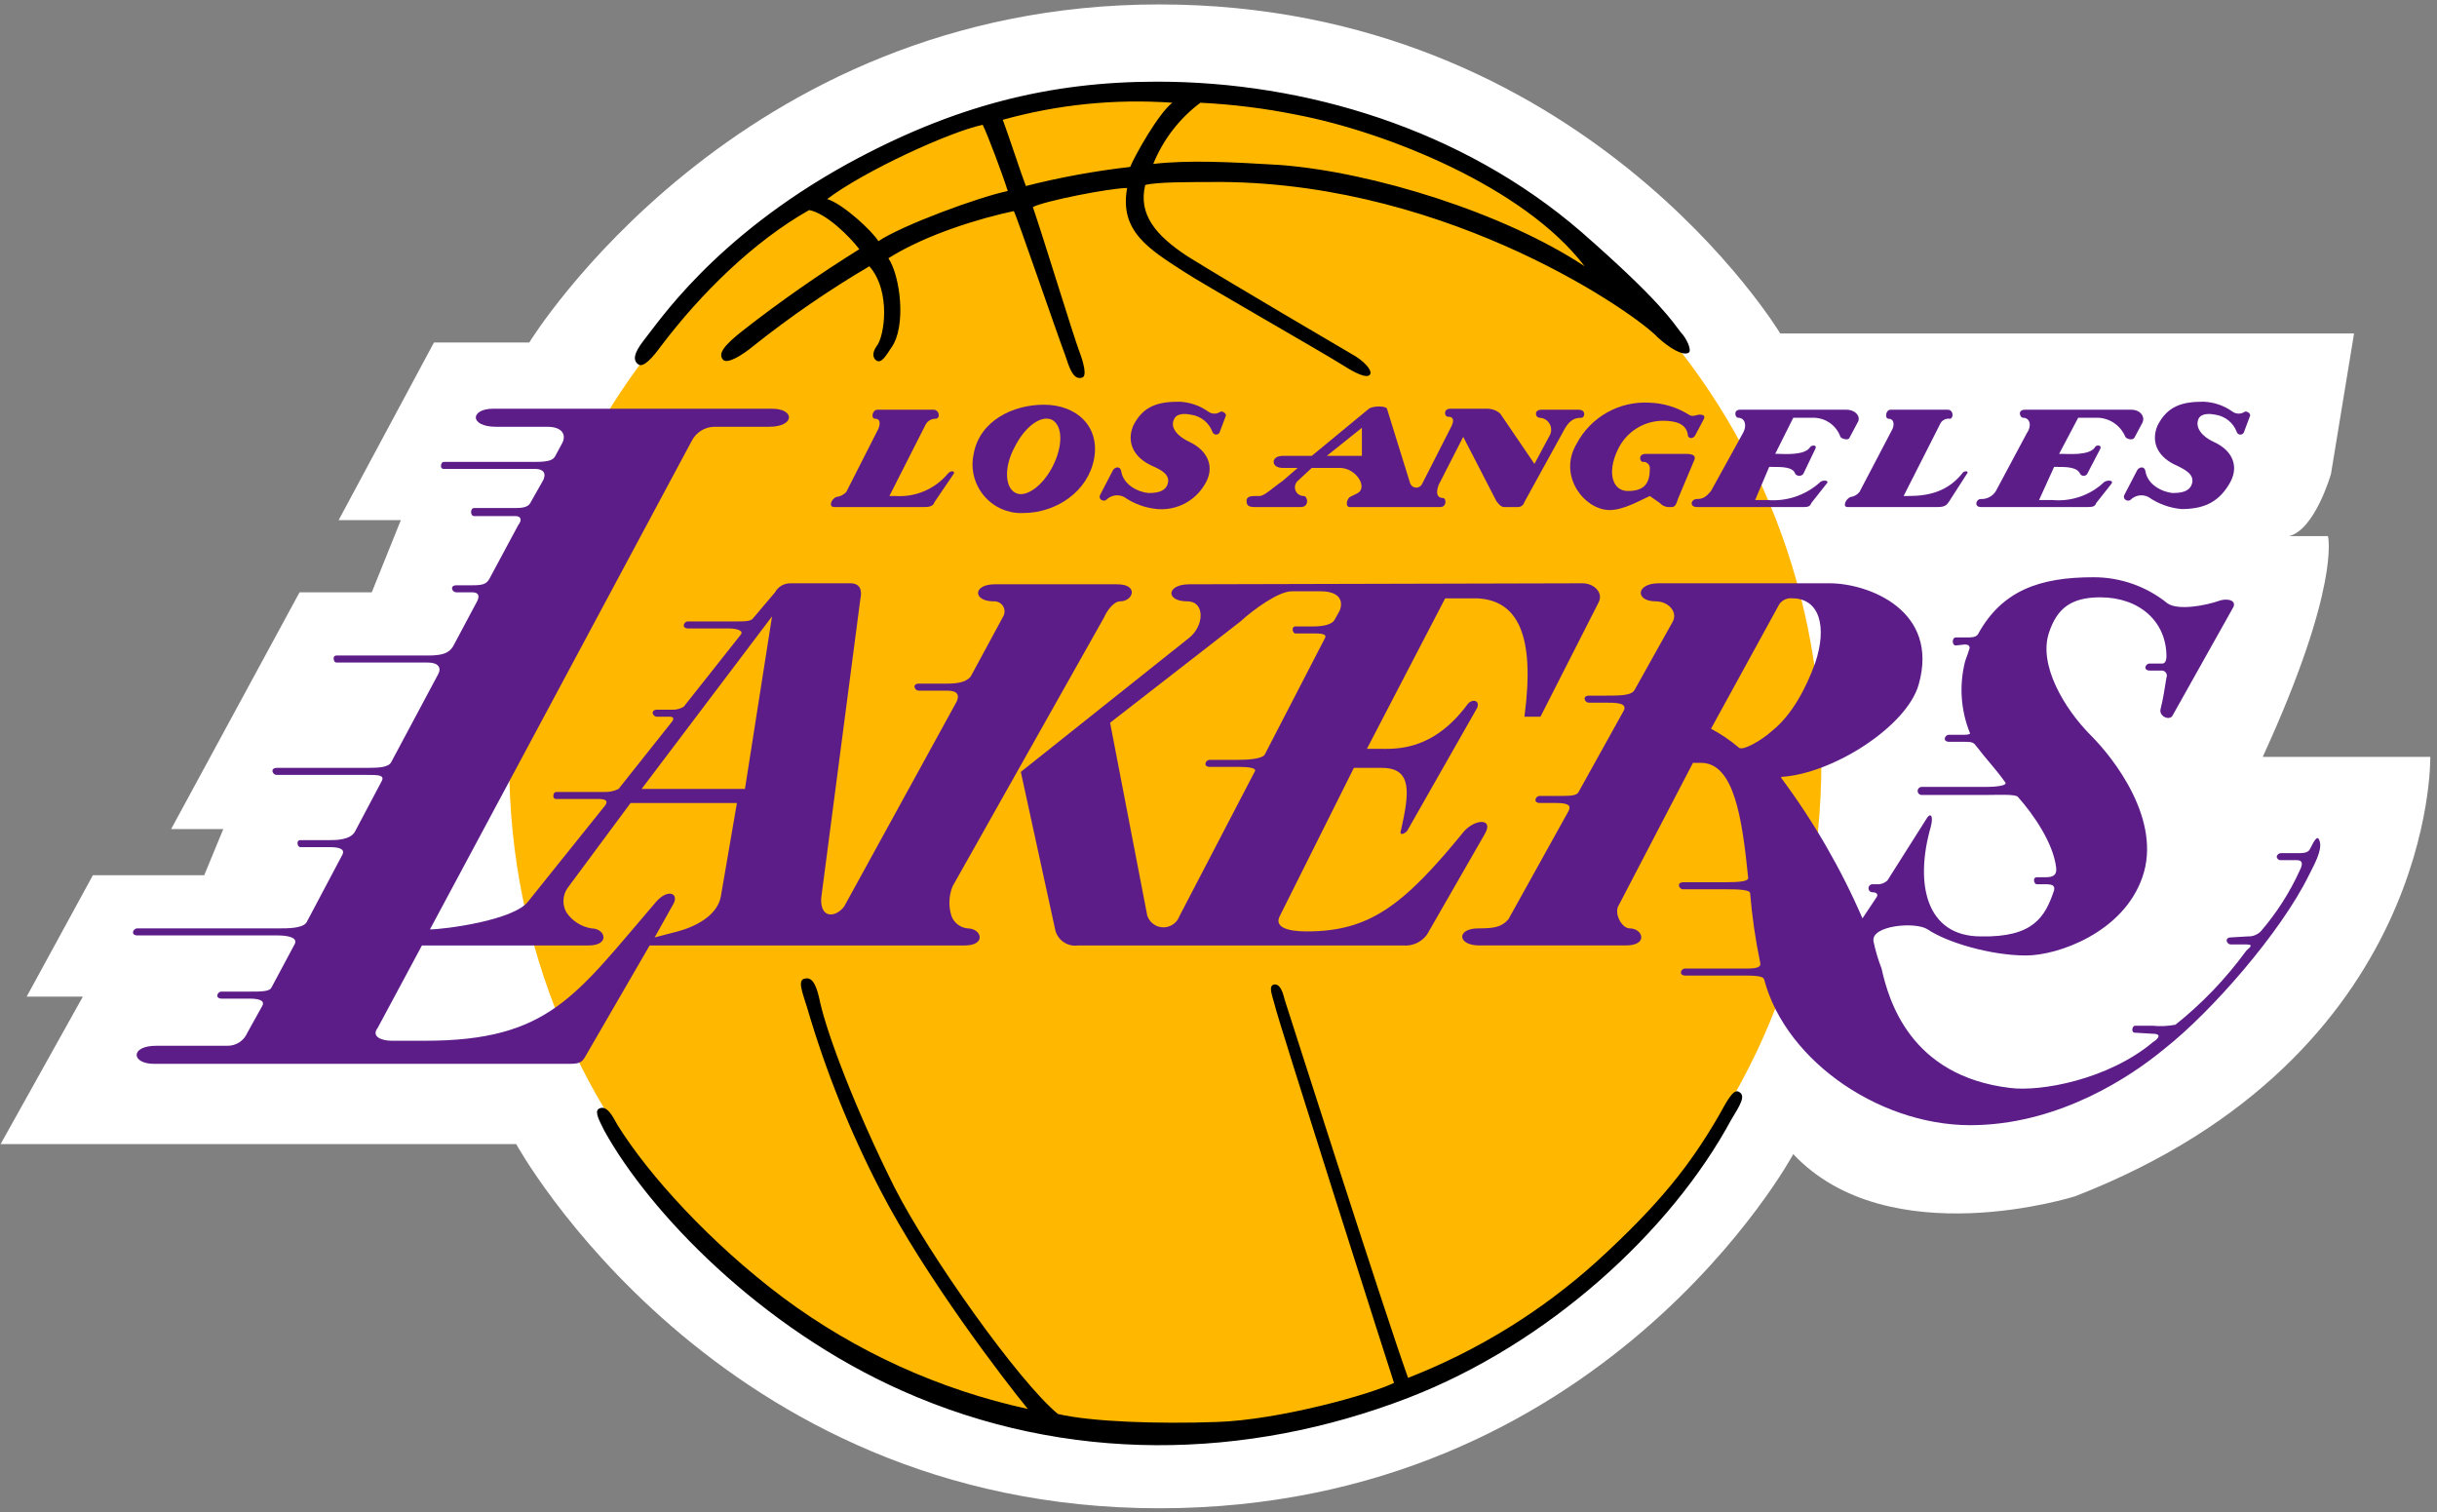
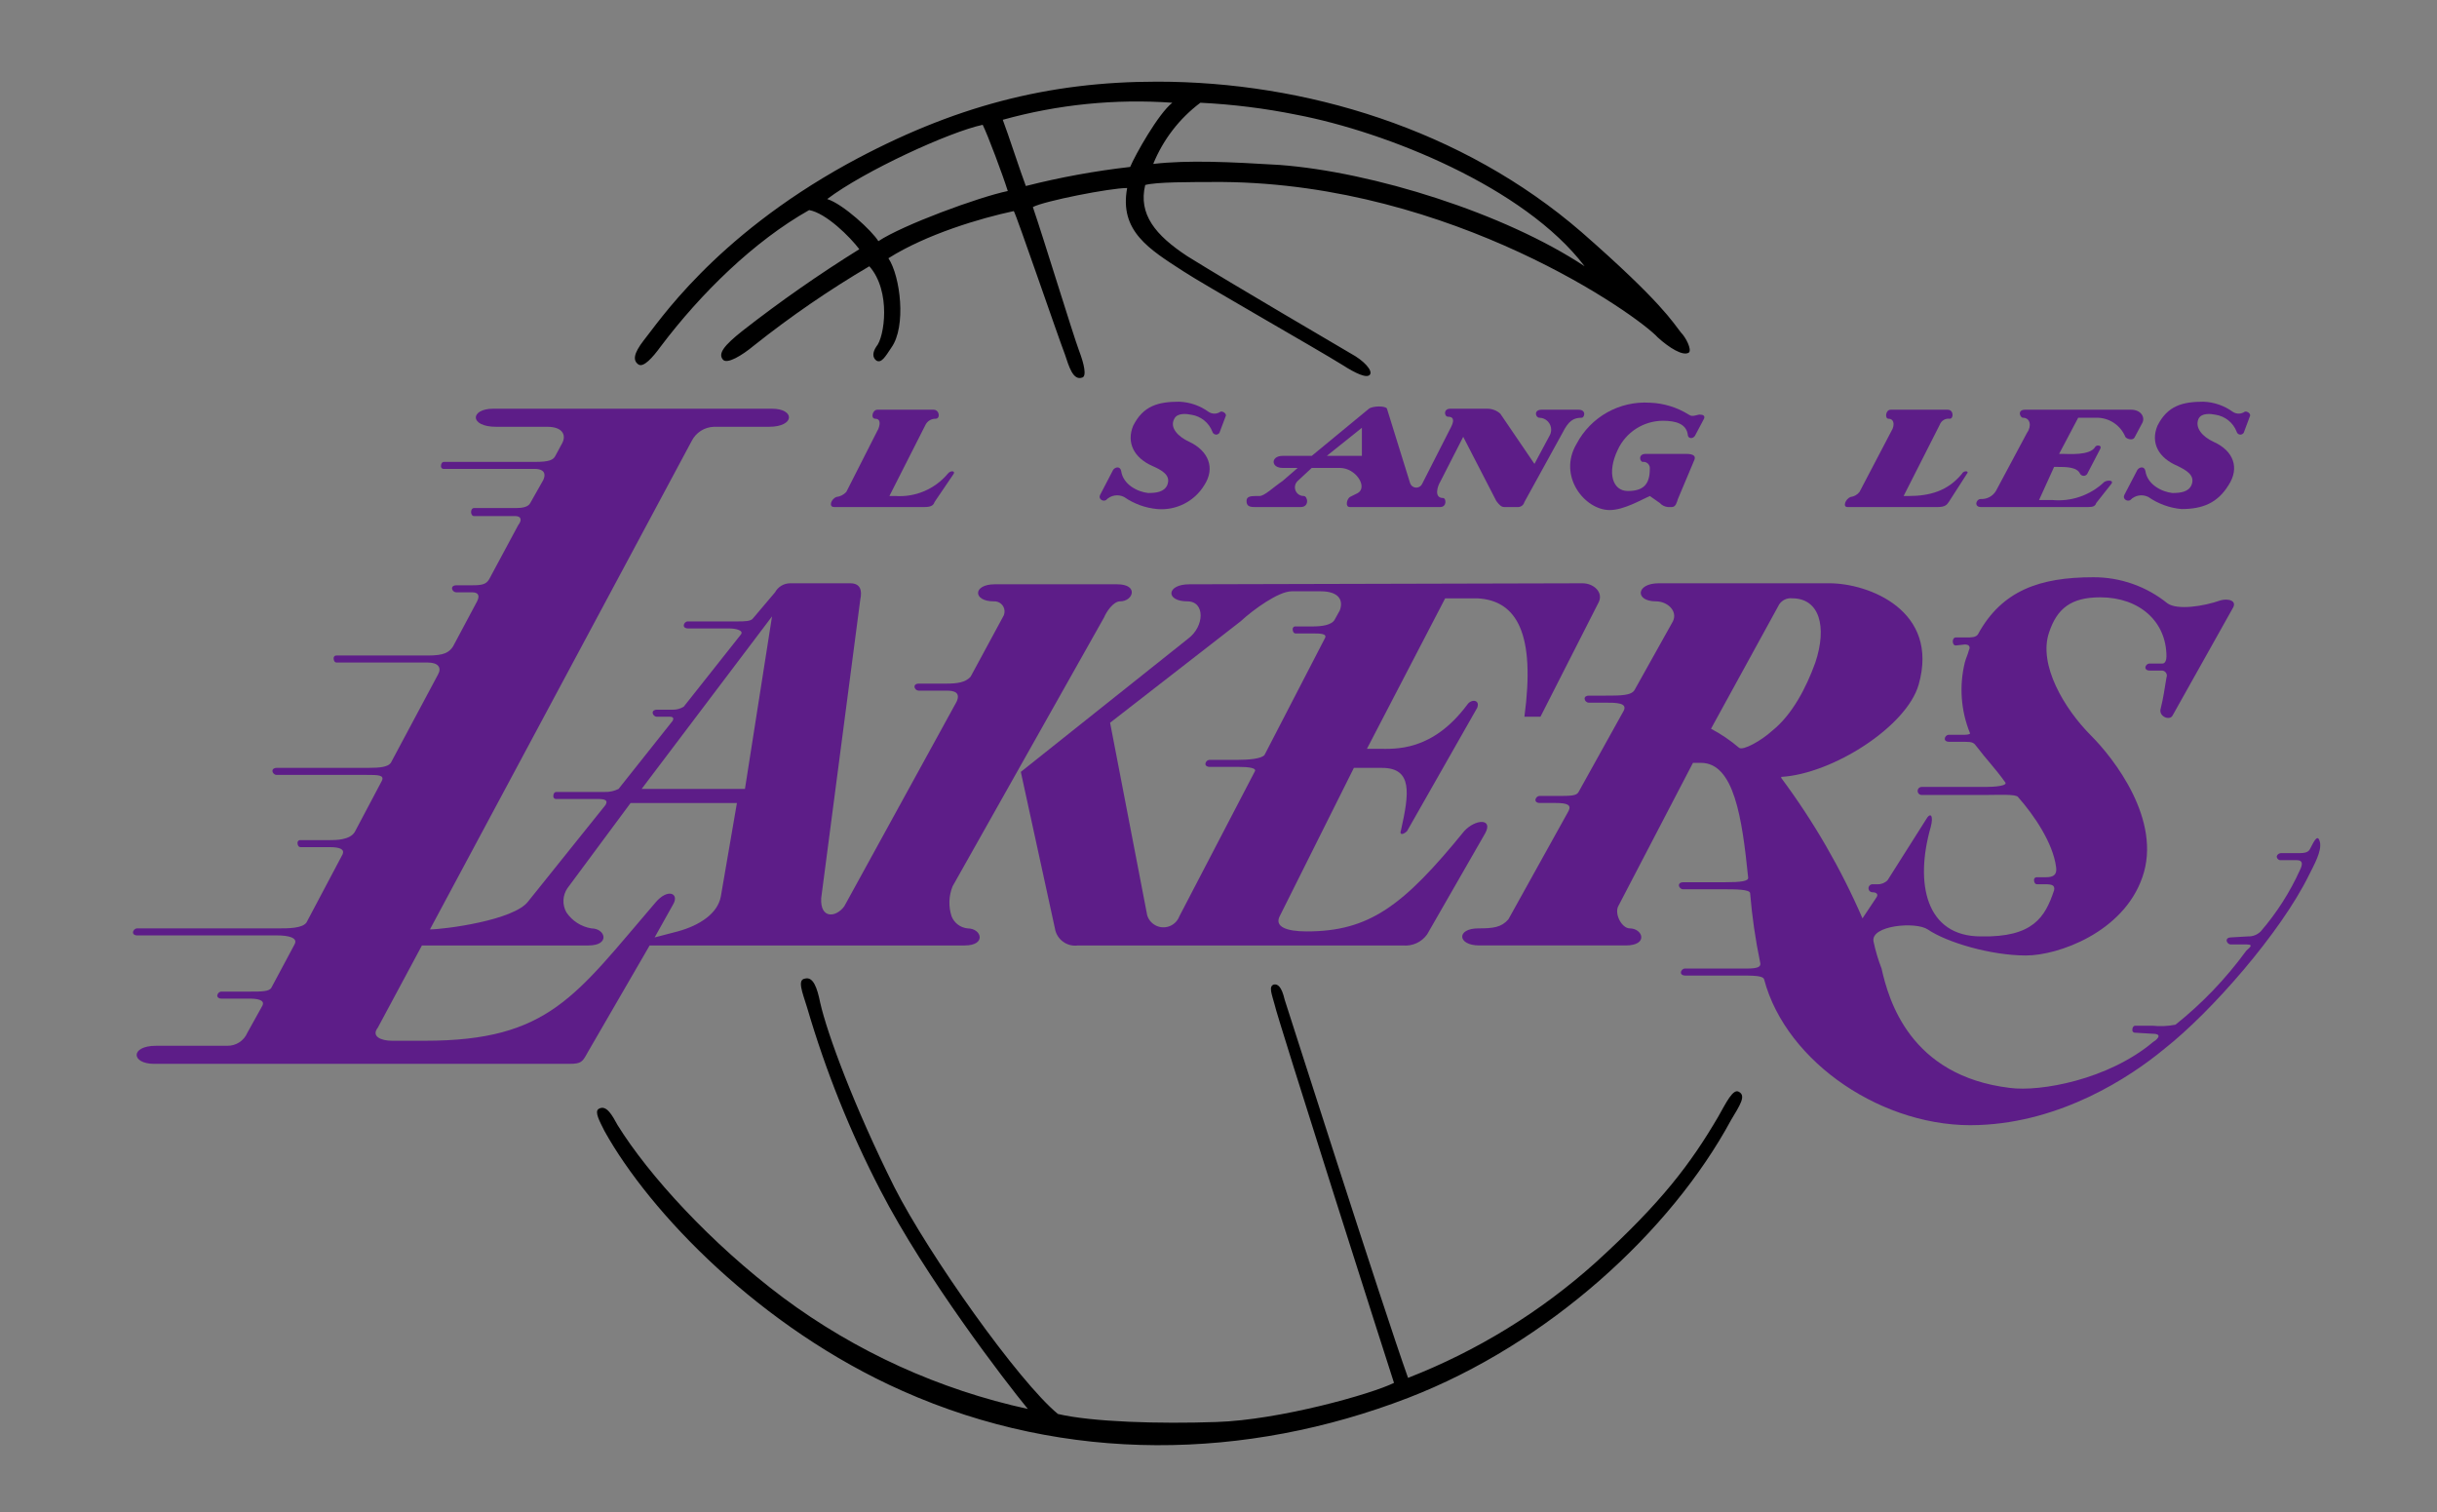
<svg xmlns="http://www.w3.org/2000/svg" width="195" height="121" viewBox="0 0 195 121" fill="none">
  <rect x="0" y="0" width="195" height="121" fill="#808080" stroke="none" />
-   <path d="M42.349 27.405C42.349 27.405 58.886 0.354 92.76 0.354C126.635 0.354 142.448 26.683 142.448 26.683H188.363L186.517 37.921C186.517 37.921 185.233 42.416 183.146 42.897H186.276C186.276 42.897 187.319 46.911 181.057 60.557H194.464C194.464 60.557 194.945 84.478 166.048 95.716C166.048 95.716 151.117 100.452 143.492 92.344C143.492 92.344 128.24 120.68 92.76 120.68C57.281 120.68 41.306 91.542 41.306 91.542H0.047L6.629 79.742H2.134L7.432 70.029H16.341L17.866 66.337H13.693L23.968 47.393H29.747L32.075 41.613H27.099L34.724 27.405H42.349Z" fill="white" />
-   <path d="M93.242 114.338C122.22 114.338 145.739 90.497 145.739 61.038C145.739 31.659 122.22 7.818 93.242 7.818C64.263 7.818 40.745 31.659 40.745 61.038C40.745 90.497 64.263 114.338 93.242 114.338Z" fill="#FFB700" />
  <path d="M117.162 66.497C112.265 72.517 109.536 74.524 104.559 74.524C102.874 74.524 101.991 74.123 102.392 73.32L108.332 61.44H110.58C113.068 61.44 112.747 63.527 112.105 66.417C111.944 66.818 112.265 66.818 112.587 66.497L118.205 56.624C118.446 55.982 117.724 55.901 117.403 56.383C114.593 60.156 111.623 59.915 110.339 59.915H109.376L115.637 47.874H118.205C121.416 48.035 122.861 50.764 121.978 57.346H123.263L127.918 48.195C128.32 47.393 127.517 46.67 126.634 46.67L95.168 46.75C93.321 46.75 93.241 48.115 95.007 48.115C96.452 48.115 96.372 50.122 95.087 51.085L81.682 61.761L84.411 74.283C84.552 75.166 85.373 75.773 86.258 75.648H112.265C113.019 75.719 113.754 75.382 114.192 74.765L118.848 66.658C119.49 65.454 118.045 65.534 117.162 66.497ZM99.021 60.798H96.773C96.601 60.81 96.464 60.947 96.452 61.119C96.452 61.279 96.613 61.36 96.773 61.36H99.101C99.904 61.36 100.626 61.44 100.385 61.761L94.365 73.32C94.099 74.022 93.314 74.375 92.612 74.109C92.221 73.96 91.92 73.64 91.796 73.24L88.826 57.828L99.261 49.72C100.305 48.757 102.312 47.312 103.355 47.312H105.683C107.048 47.312 107.529 47.954 107.208 48.837L106.807 49.56C106.566 50.041 105.683 50.122 105.041 50.122H103.676C103.56 50.105 103.452 50.186 103.436 50.302C103.433 50.322 103.433 50.342 103.436 50.362C103.436 50.523 103.516 50.684 103.676 50.684H105.041C105.603 50.684 106.245 50.684 106.004 51.085L101.188 60.396C100.947 60.717 99.904 60.798 99.021 60.798Z" fill="#5D1D88" />
  <path d="M77.428 74.283C76.853 74.228 76.357 73.856 76.144 73.32C75.884 72.533 75.912 71.679 76.224 70.912L88.345 49.399C88.505 48.998 89.067 48.115 89.629 48.115C90.673 48.115 91.154 46.75 89.388 46.75H79.595C77.829 46.75 77.829 48.115 79.515 48.115C79.962 48.084 80.349 48.42 80.38 48.867C80.388 48.994 80.367 49.121 80.318 49.238L77.669 54.135C77.267 54.616 76.545 54.697 75.742 54.697H73.495C73.334 54.697 73.174 54.777 73.174 54.938C73.185 55.11 73.323 55.247 73.495 55.259H75.742C76.385 55.259 76.866 55.419 76.545 56.142L67.555 72.517C66.912 73.4 65.628 73.561 65.708 71.875L68.839 47.954C69 47.231 68.839 46.67 68.036 46.67H63.22C62.717 46.674 62.256 46.95 62.016 47.392L60.25 49.479C60.089 49.72 59.528 49.72 59.046 49.72H55.032C54.86 49.732 54.723 49.869 54.711 50.041C54.711 50.202 54.872 50.282 55.032 50.282H58.324C58.885 50.282 59.528 50.442 59.287 50.763L54.711 56.543C54.446 56.707 54.14 56.79 53.828 56.784H52.544C52.383 56.784 52.223 56.864 52.223 57.025C52.235 57.197 52.372 57.334 52.544 57.346H53.588C53.909 57.346 53.909 57.506 53.828 57.667L49.494 63.125C49.145 63.298 48.759 63.381 48.37 63.366H44.517C44.356 63.366 44.276 63.527 44.276 63.687C44.259 63.804 44.34 63.911 44.457 63.928C44.477 63.931 44.497 63.931 44.517 63.928H47.808C48.37 63.928 48.691 64.008 48.45 64.41L42.269 72.116C41.146 73.641 35.527 74.363 34.403 74.363L55.353 35.271C55.695 34.604 56.371 34.174 57.119 34.148H61.534C63.621 34.148 63.621 32.702 61.775 32.702H39.46C37.614 32.702 37.533 34.148 39.701 34.148H43.794C44.999 34.148 45.32 34.79 44.999 35.432L44.437 36.475C44.276 36.796 43.955 36.957 42.831 36.957H35.527C35.366 36.957 35.286 37.117 35.286 37.278C35.269 37.394 35.35 37.502 35.466 37.519C35.486 37.522 35.506 37.522 35.527 37.519H42.831C43.233 37.519 43.794 37.679 43.473 38.402L42.43 40.248C42.269 40.569 41.788 40.649 41.306 40.649H37.935C37.774 40.649 37.694 40.81 37.694 40.97C37.694 41.131 37.774 41.292 37.935 41.292H41.226C41.707 41.292 41.788 41.613 41.467 42.014L39.139 46.349C38.898 46.75 38.577 46.83 37.774 46.83H36.49C36.329 46.83 36.169 46.91 36.169 47.071C36.18 47.243 36.318 47.38 36.49 47.392H37.774C38.256 47.392 38.416 47.633 38.175 48.115L36.249 51.727C35.928 52.208 35.527 52.449 34.242 52.449H26.938C26.821 52.433 26.713 52.513 26.697 52.63C26.694 52.65 26.694 52.67 26.697 52.69C26.697 52.851 26.777 53.011 26.938 53.011H34.242C35.045 53.011 35.366 53.412 35.045 53.974L31.272 61.038C31.031 61.359 30.469 61.439 29.426 61.439H22.121C21.961 61.439 21.8 61.52 21.8 61.68C21.812 61.853 21.949 61.99 22.121 62.002H29.346C30.229 62.002 30.791 62.002 30.55 62.483L28.382 66.577C27.981 67.219 26.857 67.219 26.376 67.219H24.048C23.931 67.202 23.824 67.283 23.807 67.4C23.804 67.42 23.804 67.44 23.807 67.46C23.807 67.62 23.887 67.781 24.048 67.781H26.376C27.178 67.781 27.58 67.941 27.419 68.343L24.529 73.801C24.208 74.283 23.084 74.283 22.202 74.283H10.964C10.791 74.295 10.654 74.432 10.642 74.604C10.642 74.765 10.803 74.845 10.964 74.845H22.202C23.004 74.845 23.887 75.005 23.566 75.567L21.72 79.019C21.559 79.34 20.917 79.34 19.954 79.34H17.706C17.534 79.352 17.397 79.489 17.385 79.661C17.385 79.822 17.546 79.902 17.706 79.902H19.954C20.516 79.902 21.238 79.982 20.997 80.464L19.793 82.631C19.521 83.274 18.886 83.687 18.188 83.675H12.489C10.402 83.675 10.482 85.12 12.328 85.12H45.56C46.524 85.12 46.604 84.959 47.005 84.237L51.982 75.648H77.187C78.953 75.648 78.552 74.283 77.428 74.283ZM57.681 71.714C57.441 73.079 55.996 74.042 54.23 74.524L52.383 75.005L53.909 72.276C54.31 71.473 53.427 71.072 52.464 72.196C46.042 79.661 43.955 83.273 34.001 83.273H31.352C30.55 83.273 29.667 82.952 30.229 82.23L33.761 75.648H47.086C48.851 75.648 48.45 74.283 47.326 74.283C46.509 74.15 45.782 73.686 45.32 72.999C44.98 72.393 45.011 71.648 45.4 71.072L50.457 64.249H58.966L57.681 71.714ZM59.608 63.125H51.34L61.775 49.319L59.608 63.125Z" fill="#5D1D88" />
  <path d="M185.633 67.379C185.472 66.737 185.232 67.138 184.83 67.941C184.67 68.262 184.268 68.262 183.787 68.262H182.502C182.356 68.269 182.229 68.365 182.181 68.503C182.166 68.664 182.284 68.808 182.446 68.824C182.465 68.826 182.484 68.826 182.502 68.824H183.787C184.268 68.824 184.268 69.145 184.028 69.627C183.223 71.4 182.169 73.049 180.897 74.523C180.621 74.797 180.242 74.943 179.853 74.924L178.489 75.005C178.328 75.005 178.168 75.085 178.168 75.245C178.18 75.418 178.317 75.555 178.489 75.567H179.773C180.496 75.567 179.773 75.968 179.693 76.129C178.088 78.322 176.199 80.293 174.074 81.988C173.466 82.106 172.844 82.133 172.228 82.069H170.863C170.703 82.069 170.622 82.229 170.622 82.39C170.606 82.506 170.687 82.614 170.803 82.63C170.823 82.633 170.843 82.633 170.863 82.63L172.228 82.711C173.191 82.711 172.469 83.273 172.308 83.353C168.696 86.403 163.237 87.367 160.829 87.046C152.802 86.082 151.116 79.982 150.555 77.493C150.282 76.789 150.067 76.065 149.912 75.326C149.672 74.041 153.284 73.72 154.247 74.363C155.772 75.406 159.304 76.45 162.114 76.45C164.682 76.45 169.9 74.603 171.425 70.188C173.03 65.613 169.097 60.636 167.331 58.87C165.164 56.703 163.077 53.171 163.96 50.602C164.602 48.676 165.726 47.793 168.054 47.793C171.184 47.793 173.352 49.719 173.352 52.529C173.352 52.77 173.271 53.091 173.03 53.091H171.987C171.815 53.102 171.678 53.24 171.666 53.412C171.666 53.572 171.826 53.653 171.987 53.653H172.95C173.174 53.638 173.367 53.806 173.382 54.03C173.387 54.093 173.376 54.156 173.352 54.214C173.191 55.178 173.111 55.82 172.87 56.783C172.79 57.345 173.592 57.666 173.833 57.265L178.649 48.676C179.051 48.034 178.248 47.873 177.686 48.034C176.322 48.515 174.235 48.836 173.432 48.275C171.752 46.914 169.653 46.177 167.492 46.187C163.237 46.187 160.187 47.231 158.261 50.763C158.1 51.004 157.699 51.004 157.378 51.004H156.495C156.334 51.004 156.254 51.164 156.254 51.325C156.254 51.485 156.334 51.646 156.495 51.646L157.217 51.566C157.538 51.566 157.699 51.726 157.538 52.047C157.458 52.368 157.297 52.689 157.217 53.01C156.76 54.879 156.901 56.844 157.618 58.629C157.699 58.71 157.538 58.79 157.217 58.79H155.933C155.76 58.802 155.623 58.939 155.612 59.111C155.612 59.272 155.772 59.352 155.933 59.352H157.217C157.859 59.352 157.94 59.432 158.18 59.753C158.903 60.716 159.625 61.439 160.428 62.563C160.749 62.884 159.545 62.964 158.903 62.964H153.765C153.588 62.964 153.444 63.107 153.444 63.285C153.444 63.462 153.587 63.606 153.764 63.606H158.983C159.866 63.606 161.311 63.526 161.471 63.767C162.756 65.212 164.281 67.459 164.522 69.386C164.602 69.948 164.361 70.189 163.719 70.189H162.997C162.88 70.172 162.772 70.253 162.756 70.369C162.753 70.389 162.753 70.409 162.756 70.429C162.756 70.59 162.836 70.75 162.997 70.75H163.639C164.201 70.75 164.441 70.831 164.361 71.232C163.639 73.399 162.675 75.005 158.501 74.924C154.086 74.924 153.204 70.67 154.488 66.175C154.729 65.292 154.488 64.89 154.086 65.613L151.036 70.429C150.826 70.645 150.534 70.762 150.233 70.75H149.832C149.655 70.75 149.511 70.894 149.511 71.071C149.51 71.248 149.654 71.392 149.831 71.392C150.152 71.392 150.314 71.553 150.153 71.794L149.029 73.48C147.302 69.496 145.12 65.725 142.527 62.242V62.161C146.621 61.921 152.561 58.148 153.525 54.776C155.21 48.836 149.511 46.669 146.38 46.669H132.734C130.888 46.669 130.808 48.114 132.494 48.114C133.457 48.114 134.259 48.917 133.858 49.719L130.808 55.178C130.567 55.659 129.684 55.659 128.4 55.659H127.115C126.955 55.659 126.794 55.74 126.794 55.9C126.806 56.072 126.943 56.21 127.115 56.221H128.4C129.283 56.221 130.246 56.221 129.925 56.863L126.313 63.365C126.152 63.686 125.67 63.686 124.466 63.686H123.182C123.01 63.698 122.873 63.835 122.861 64.008C122.861 64.168 123.022 64.248 123.182 64.248H124.466C125.43 64.248 125.751 64.409 125.51 64.89L120.694 73.56C120.132 74.202 119.49 74.282 118.286 74.282C116.52 74.282 116.6 75.647 118.366 75.647H130.085C131.932 75.647 131.45 74.282 130.406 74.282C129.764 74.282 129.122 73.078 129.524 72.436L135.464 61.037H136.106C138.755 61.037 139.397 65.452 139.878 70.188C139.959 70.51 139.317 70.59 137.952 70.59H134.661C134.5 70.59 134.34 70.67 134.34 70.831C134.352 71.003 134.489 71.14 134.661 71.152H137.952C138.835 71.152 140.039 71.152 140.039 71.473C140.193 73.334 140.461 75.183 140.842 77.012C141.002 77.573 140.039 77.493 139.076 77.493H134.821C134.649 77.505 134.512 77.642 134.5 77.814C134.5 77.975 134.661 78.055 134.821 78.055H139.076C140.36 78.055 141.083 78.055 141.163 78.376C142.929 85.039 150.795 90.337 158.341 90.015C164.923 89.775 170.382 86.243 173.191 83.915C176.964 80.945 182.503 74.603 184.75 70.028C185.151 69.225 185.794 68.101 185.633 67.379ZM141.805 58.469C140.922 59.272 139.477 60.074 139.156 59.833C138.466 59.243 137.712 58.732 136.909 58.308L142.367 48.355C142.597 48.012 143 47.826 143.41 47.873C145.578 47.873 146.22 50.121 145.257 53.01C144.534 55.017 143.41 57.184 141.805 58.469Z" fill="#5D1D88" />
  <path d="M75.823 37.92C74.793 39.14 73.242 39.796 71.649 39.686H71.167L74.057 33.987C74.21 33.686 74.522 33.499 74.86 33.505C75.261 33.505 75.181 32.783 74.699 32.783H70.204C69.803 32.783 69.642 33.505 70.043 33.505C70.445 33.505 70.445 33.906 70.284 34.308L67.716 39.365C67.505 39.591 67.22 39.733 66.913 39.766C66.511 39.927 66.271 40.569 66.752 40.569H73.977C74.539 40.569 74.699 40.408 74.779 40.168L76.305 37.92C76.465 37.679 76.064 37.599 75.823 37.92Z" fill="#5D1D88" />
  <path d="M97.656 32.944C97.367 33.145 96.983 33.145 96.694 32.944C96.013 32.454 95.204 32.175 94.365 32.141C92.68 32.141 91.475 32.462 90.672 34.068C90.111 35.432 90.754 36.636 92.198 37.278C92.921 37.6 93.724 38.001 93.403 38.804C93.162 39.366 92.519 39.446 91.876 39.446C91.075 39.366 89.871 38.804 89.71 37.68C89.629 37.278 89.228 37.359 89.067 37.6L88.023 39.606C87.864 39.927 88.264 40.168 88.505 40.008C88.882 39.617 89.469 39.519 89.951 39.767C90.736 40.312 91.647 40.644 92.6 40.73C94.121 40.86 95.585 40.113 96.373 38.804C97.255 37.439 96.694 36.075 95.168 35.352C94.285 34.951 93.562 34.228 93.963 33.506C94.204 33.024 94.927 33.104 95.329 33.185C96.096 33.303 96.74 33.824 97.014 34.549C97.062 34.715 97.236 34.809 97.4 34.761C97.474 34.74 97.535 34.694 97.576 34.63L98.058 33.345C98.219 33.104 97.817 32.864 97.656 32.944Z" fill="#5D1D88" />
-   <path d="M147.986 35.03L148.628 33.826C148.949 33.344 148.468 32.782 147.745 32.782H139.236C138.674 32.782 138.835 33.425 139.076 33.425C139.638 33.425 139.798 34.067 139.477 34.629L136.909 39.284C136.507 39.766 136.266 39.926 135.785 39.926C135.303 39.926 135.143 40.569 135.785 40.569H144.374C144.695 40.569 144.855 40.488 144.936 40.248L146.14 38.723C146.461 38.401 145.819 38.401 145.658 38.562C144.506 39.62 142.962 40.145 141.404 40.007H140.44L141.564 37.358H141.805C142.608 37.358 143.491 37.358 143.651 37.92C143.797 38.097 144.059 38.123 144.237 37.977C144.257 37.96 144.276 37.941 144.293 37.92L145.257 35.913C145.417 35.592 145.016 35.592 144.855 35.752C144.454 36.475 142.688 36.314 142.287 36.314H142.046L143.491 33.425H145.096C146.069 33.423 146.937 34.034 147.264 34.95C147.344 35.11 147.906 35.271 147.986 35.03Z" fill="#5D1D88" />
  <path d="M126.313 32.783H123.343C122.701 32.783 122.861 33.425 123.182 33.425C123.711 33.436 124.13 33.873 124.119 34.401C124.116 34.567 124.069 34.728 123.985 34.87L122.781 37.118L120.052 33.104C119.767 32.843 119.394 32.7 119.008 32.703H116.038C115.476 32.703 115.557 33.345 115.878 33.345C116.44 33.345 116.279 33.826 116.119 34.148L113.791 38.723C113.665 38.981 113.355 39.087 113.097 38.962C112.967 38.898 112.869 38.782 112.827 38.643L110.981 32.703C110.901 32.462 109.857 32.462 109.536 32.703L104.961 36.475H102.633C102.151 36.475 101.911 36.716 101.911 36.957C101.911 37.198 102.151 37.439 102.633 37.439H103.837L102.633 38.482C101.911 38.964 101.188 39.686 100.787 39.686H100.466C99.984 39.686 99.743 39.767 99.743 40.088C99.743 40.489 99.984 40.569 100.385 40.569H104.078C104.8 40.569 104.64 39.686 104.319 39.686C103.935 39.692 103.62 39.386 103.614 39.002C103.611 38.805 103.692 38.616 103.837 38.482L104.961 37.439H107.209C108.493 37.439 109.456 38.964 108.653 39.446L108.011 39.767C107.77 39.927 107.61 40.569 108.011 40.569H115.236C115.797 40.569 115.717 39.847 115.476 39.847C114.674 39.847 115.075 38.804 115.236 38.563L117.082 34.95L119.731 40.088C119.972 40.409 120.132 40.569 120.373 40.569H121.417C121.677 40.591 121.914 40.421 121.978 40.168L125.029 34.629C125.51 33.666 125.912 33.425 126.554 33.425C126.795 33.425 126.955 32.783 126.313 32.783ZM106.165 36.475L108.974 34.228V36.475H106.165Z" fill="#5D1D88" />
-   <path d="M83.528 32.382C81.04 32.382 78.391 33.666 77.909 36.315C77.444 38.414 78.767 40.495 80.868 40.961C81.188 41.032 81.516 41.062 81.843 41.05C84.573 41.05 87.061 39.285 87.543 36.717C88.023 34.148 86.177 32.382 83.528 32.382ZM84.251 37.278C83.448 38.883 82.084 39.846 81.281 39.446C80.398 39.044 80.317 37.358 81.201 35.752C82.004 34.148 83.287 33.184 84.171 33.586C85.053 34.068 85.053 35.672 84.251 37.278Z" fill="#5D1D88" />
  <path d="M134.902 36.315H131.691C131.049 36.315 131.209 36.957 131.45 36.957C131.729 36.925 131.98 37.125 132.012 37.403C132.017 37.441 132.017 37.48 132.012 37.519C132.012 38.803 131.45 39.285 130.246 39.285C129.042 39.285 128.561 37.84 129.444 35.994C130.093 34.582 131.502 33.674 133.056 33.666C134.099 33.666 134.982 33.907 135.063 34.87C135.143 35.111 135.464 35.111 135.624 34.87L136.347 33.505C136.427 33.345 136.347 33.184 136.106 33.184C135.865 33.104 135.464 33.425 135.143 33.184C134.203 32.592 133.123 32.259 132.012 32.221C129.581 32.068 127.287 33.357 126.152 35.512C124.627 38.081 126.795 40.81 128.801 40.81C129.925 40.81 131.29 40.007 132.012 39.686L132.815 40.248C132.981 40.432 133.21 40.546 133.457 40.569H133.778C134.099 40.569 134.18 40.168 134.26 39.927L135.544 36.877C135.705 36.556 135.624 36.315 134.902 36.315Z" fill="#5D1D88" />
  <path d="M179.613 32.944C179.323 33.145 178.939 33.145 178.65 32.944C177.969 32.453 177.16 32.175 176.322 32.141C174.636 32.141 173.432 32.462 172.629 34.068C172.067 35.431 172.71 36.636 174.235 37.278C174.877 37.599 175.68 38.001 175.359 38.803C175.118 39.365 174.476 39.446 173.833 39.446C173.031 39.365 171.827 38.803 171.666 37.679C171.586 37.278 171.185 37.358 171.024 37.599L169.98 39.605C169.82 39.926 170.221 40.167 170.462 40.008C170.838 39.617 171.425 39.519 171.907 39.767C172.692 40.312 173.604 40.644 174.556 40.73C176.242 40.73 177.446 40.248 178.329 38.803C179.212 37.438 178.73 36.075 177.125 35.352C176.242 34.95 175.599 34.227 175.92 33.505C176.161 33.023 176.884 33.103 177.285 33.184C178.052 33.303 178.696 33.824 178.971 34.548C179.019 34.715 179.192 34.809 179.357 34.761C179.43 34.739 179.492 34.694 179.533 34.63L180.014 33.344C180.175 33.103 179.774 32.864 179.613 32.944Z" fill="#5D1D88" />
  <path d="M156.977 37.92C155.853 39.285 154.408 39.686 152.723 39.686H152.321L155.211 33.987C155.331 33.656 155.666 33.455 156.014 33.505C156.335 33.505 156.335 32.783 155.853 32.783H151.278C150.876 32.783 150.796 33.505 151.117 33.505C151.519 33.505 151.599 33.906 151.438 34.308L148.789 39.365C148.611 39.589 148.351 39.733 148.067 39.766C147.665 39.927 147.425 40.569 147.826 40.569H155.05C155.612 40.569 155.773 40.408 155.933 40.168L157.378 37.92C157.619 37.679 157.138 37.599 156.977 37.92Z" fill="#5D1D88" />
  <path d="M167.894 33.425C168.851 33.471 169.695 34.065 170.061 34.95C170.142 35.111 170.623 35.271 170.784 35.03L171.426 33.826C171.667 33.345 171.265 32.783 170.543 32.783H162.034C161.392 32.783 161.633 33.425 161.874 33.425C162.436 33.425 162.596 34.067 162.195 34.629L159.706 39.285C159.453 39.704 158.991 39.95 158.502 39.927C158.101 39.927 157.94 40.569 158.502 40.569H167.091C167.493 40.569 167.653 40.489 167.733 40.248L168.937 38.723C169.178 38.402 168.616 38.402 168.376 38.562C167.26 39.627 165.737 40.154 164.201 40.007H163.158L164.362 37.358H164.603C165.325 37.358 166.208 37.358 166.449 37.92C166.551 38.075 166.759 38.119 166.914 38.017C166.953 37.992 166.986 37.959 167.011 37.92L168.055 35.913C168.215 35.592 167.733 35.592 167.653 35.753C167.252 36.475 165.486 36.315 165.004 36.315H164.763L166.289 33.425H167.894Z" fill="#5D1D88" />
  <path d="M134.501 26.602C133.859 25.799 132.976 24.194 126.554 18.575C117.002 10.307 104.399 6.534 92.6 6.534C83.93 6.534 76.304 8.461 67.796 13.116C57.039 19.057 52.625 25.88 51.501 27.244C50.698 28.288 50.618 28.85 51.099 29.171C51.501 29.412 52.223 28.609 52.865 27.726C56.076 23.471 60.33 19.297 64.745 16.809C66.11 17.05 68.037 18.976 68.759 19.94C65.542 21.941 62.434 24.111 59.448 26.442C57.922 27.646 57.441 28.288 57.842 28.769C58.163 29.171 59.367 28.448 60.33 27.646C63.256 25.32 66.341 23.2 69.562 21.304C71.328 23.311 70.766 27.003 70.124 27.726C69.803 28.207 69.803 28.609 70.124 28.85C70.525 29.091 70.846 28.529 71.328 27.806C72.532 26.12 72.05 22.107 71.087 20.662C74.137 18.736 78.472 17.451 81.121 16.889C81.362 17.291 84.572 26.682 85.215 28.368C85.536 29.331 85.857 30.455 86.579 30.214C86.98 30.134 86.74 29.091 86.338 28.047C85.857 26.763 83.449 18.896 82.646 16.568C83.529 16.087 88.827 15.043 90.191 15.043C89.549 18.495 91.957 19.94 94.687 21.706C96.131 22.669 105.443 27.967 107.369 29.171C108.493 29.893 109.376 30.295 109.617 29.973C109.858 29.652 109.135 28.85 108.092 28.288C107.289 27.806 98.62 22.749 95.008 20.501C92.439 18.816 91.074 17.13 91.636 14.802C92.519 14.561 95.088 14.561 97.817 14.561C116.279 14.722 131.049 25.237 132.655 27.003C133.538 27.806 134.662 28.529 135.143 28.207C135.384 27.967 134.902 27.003 134.501 26.602ZM70.284 19.297C69.803 18.495 67.475 16.327 66.19 15.926C69.16 13.678 75.983 10.548 78.632 9.986C79.034 10.789 80.238 13.999 80.639 15.284C78.311 15.766 72.211 18.013 70.284 19.297ZM90.432 13.357C87.618 13.677 84.829 14.186 82.084 14.883C81.683 13.839 80.639 10.628 80.238 9.585C84.648 8.358 89.237 7.896 93.804 8.22C92.68 9.103 90.834 12.394 90.432 13.357ZM102.393 13.197C98.379 12.956 95.088 12.795 92.278 13.116C93.068 11.172 94.372 9.479 96.051 8.22C98.64 8.348 101.216 8.669 103.757 9.183C110.901 10.548 121.979 14.963 126.795 21.304C120.373 17.05 109.858 13.759 102.393 13.197Z" fill="black" />
  <path d="M138.514 89.615C139.236 88.411 139.718 87.688 139.156 87.367C138.675 87.046 138.113 88.25 137.471 89.374C135.303 93.067 132.975 96.197 127.677 101.013C123.27 104.968 118.185 108.095 112.667 110.245C110.66 104.626 103.034 80.705 102.793 79.982C102.553 78.939 102.232 78.698 101.91 78.778C101.509 78.939 101.75 79.501 101.991 80.384C102.151 81.267 111.222 109.683 111.543 110.646C109.777 111.529 102.392 113.616 97.335 113.777C92.759 113.937 87.381 113.777 84.652 113.135C81.522 110.566 74.297 100.371 71.568 94.993C68.357 88.571 66.19 82.712 65.628 80.223C65.387 79.019 65.066 78.136 64.424 78.297C63.782 78.377 64.183 79.34 64.584 80.625C66.061 85.672 68.023 90.565 70.444 95.234C74.056 102.218 80.398 110.485 82.244 112.733C75.156 111.188 68.479 108.151 62.658 103.823C56.878 99.488 51.901 94.03 49.413 90.016C49.012 89.294 48.53 88.331 47.888 88.732C47.567 88.973 47.968 89.695 48.37 90.498C51.982 97 60.812 106.231 72.21 111.288C85.375 117.148 99.743 116.827 112.667 111.85C123.905 107.515 133.698 98.525 138.514 89.615Z" fill="black" />
</svg>